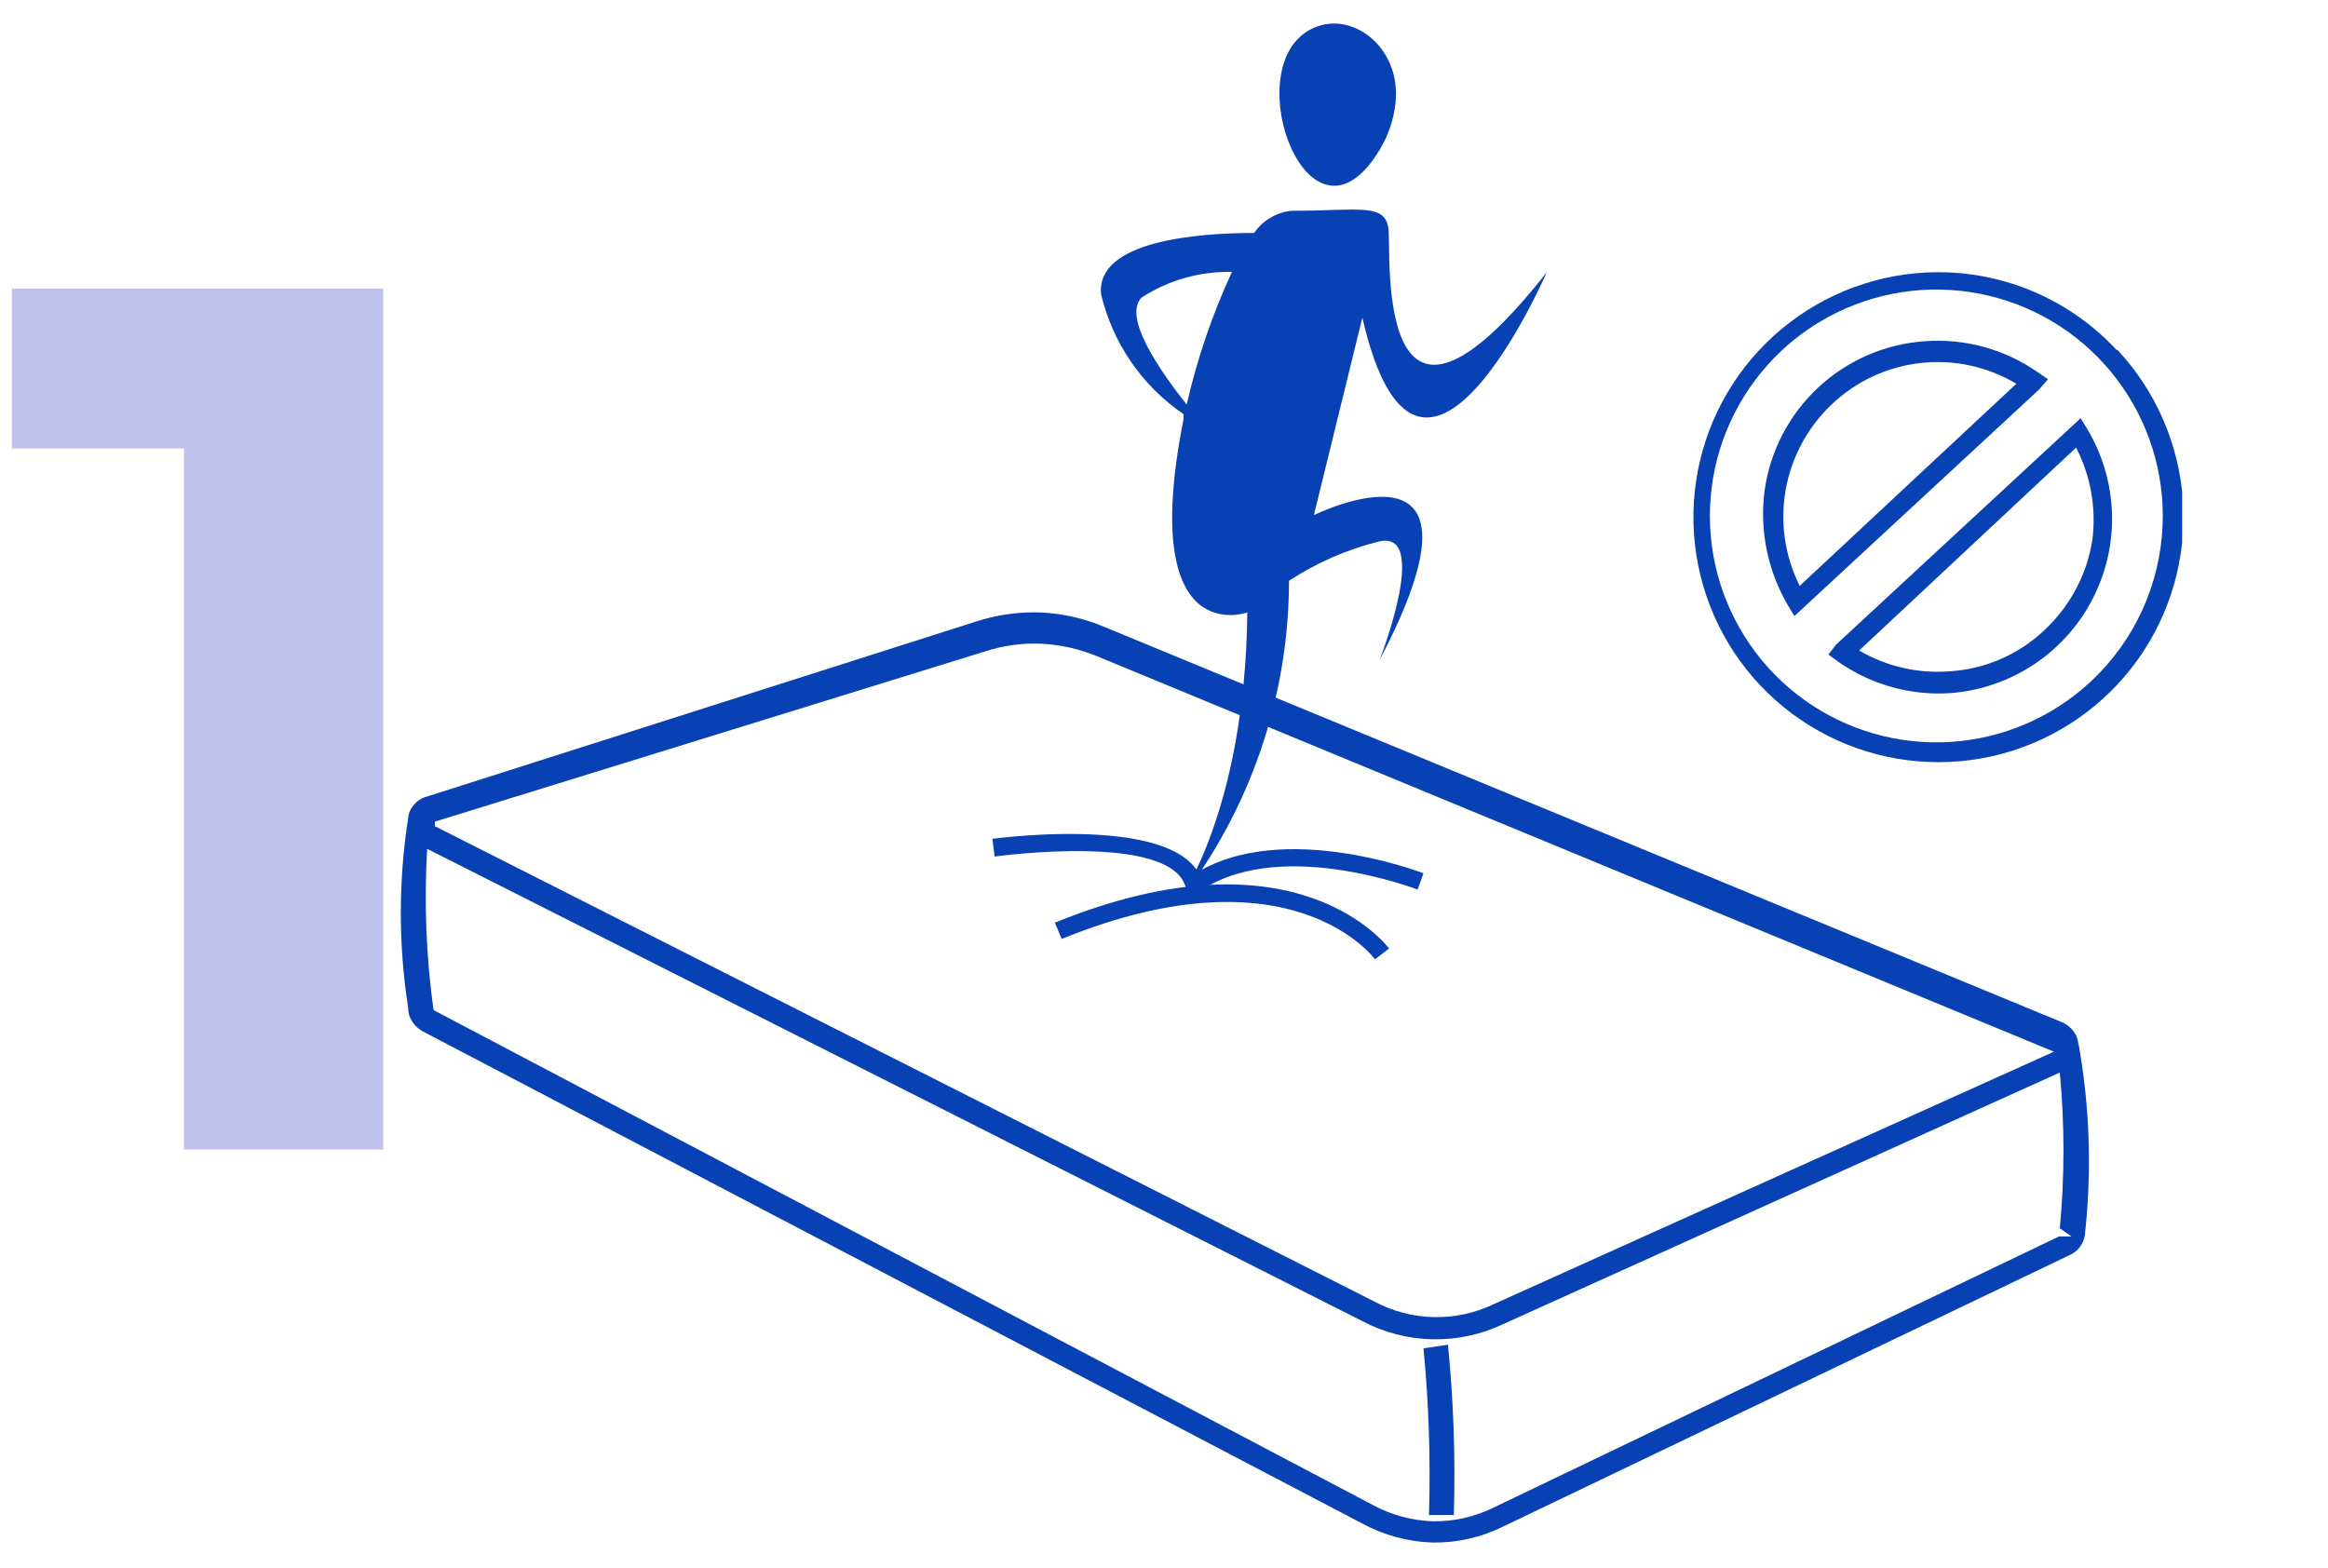
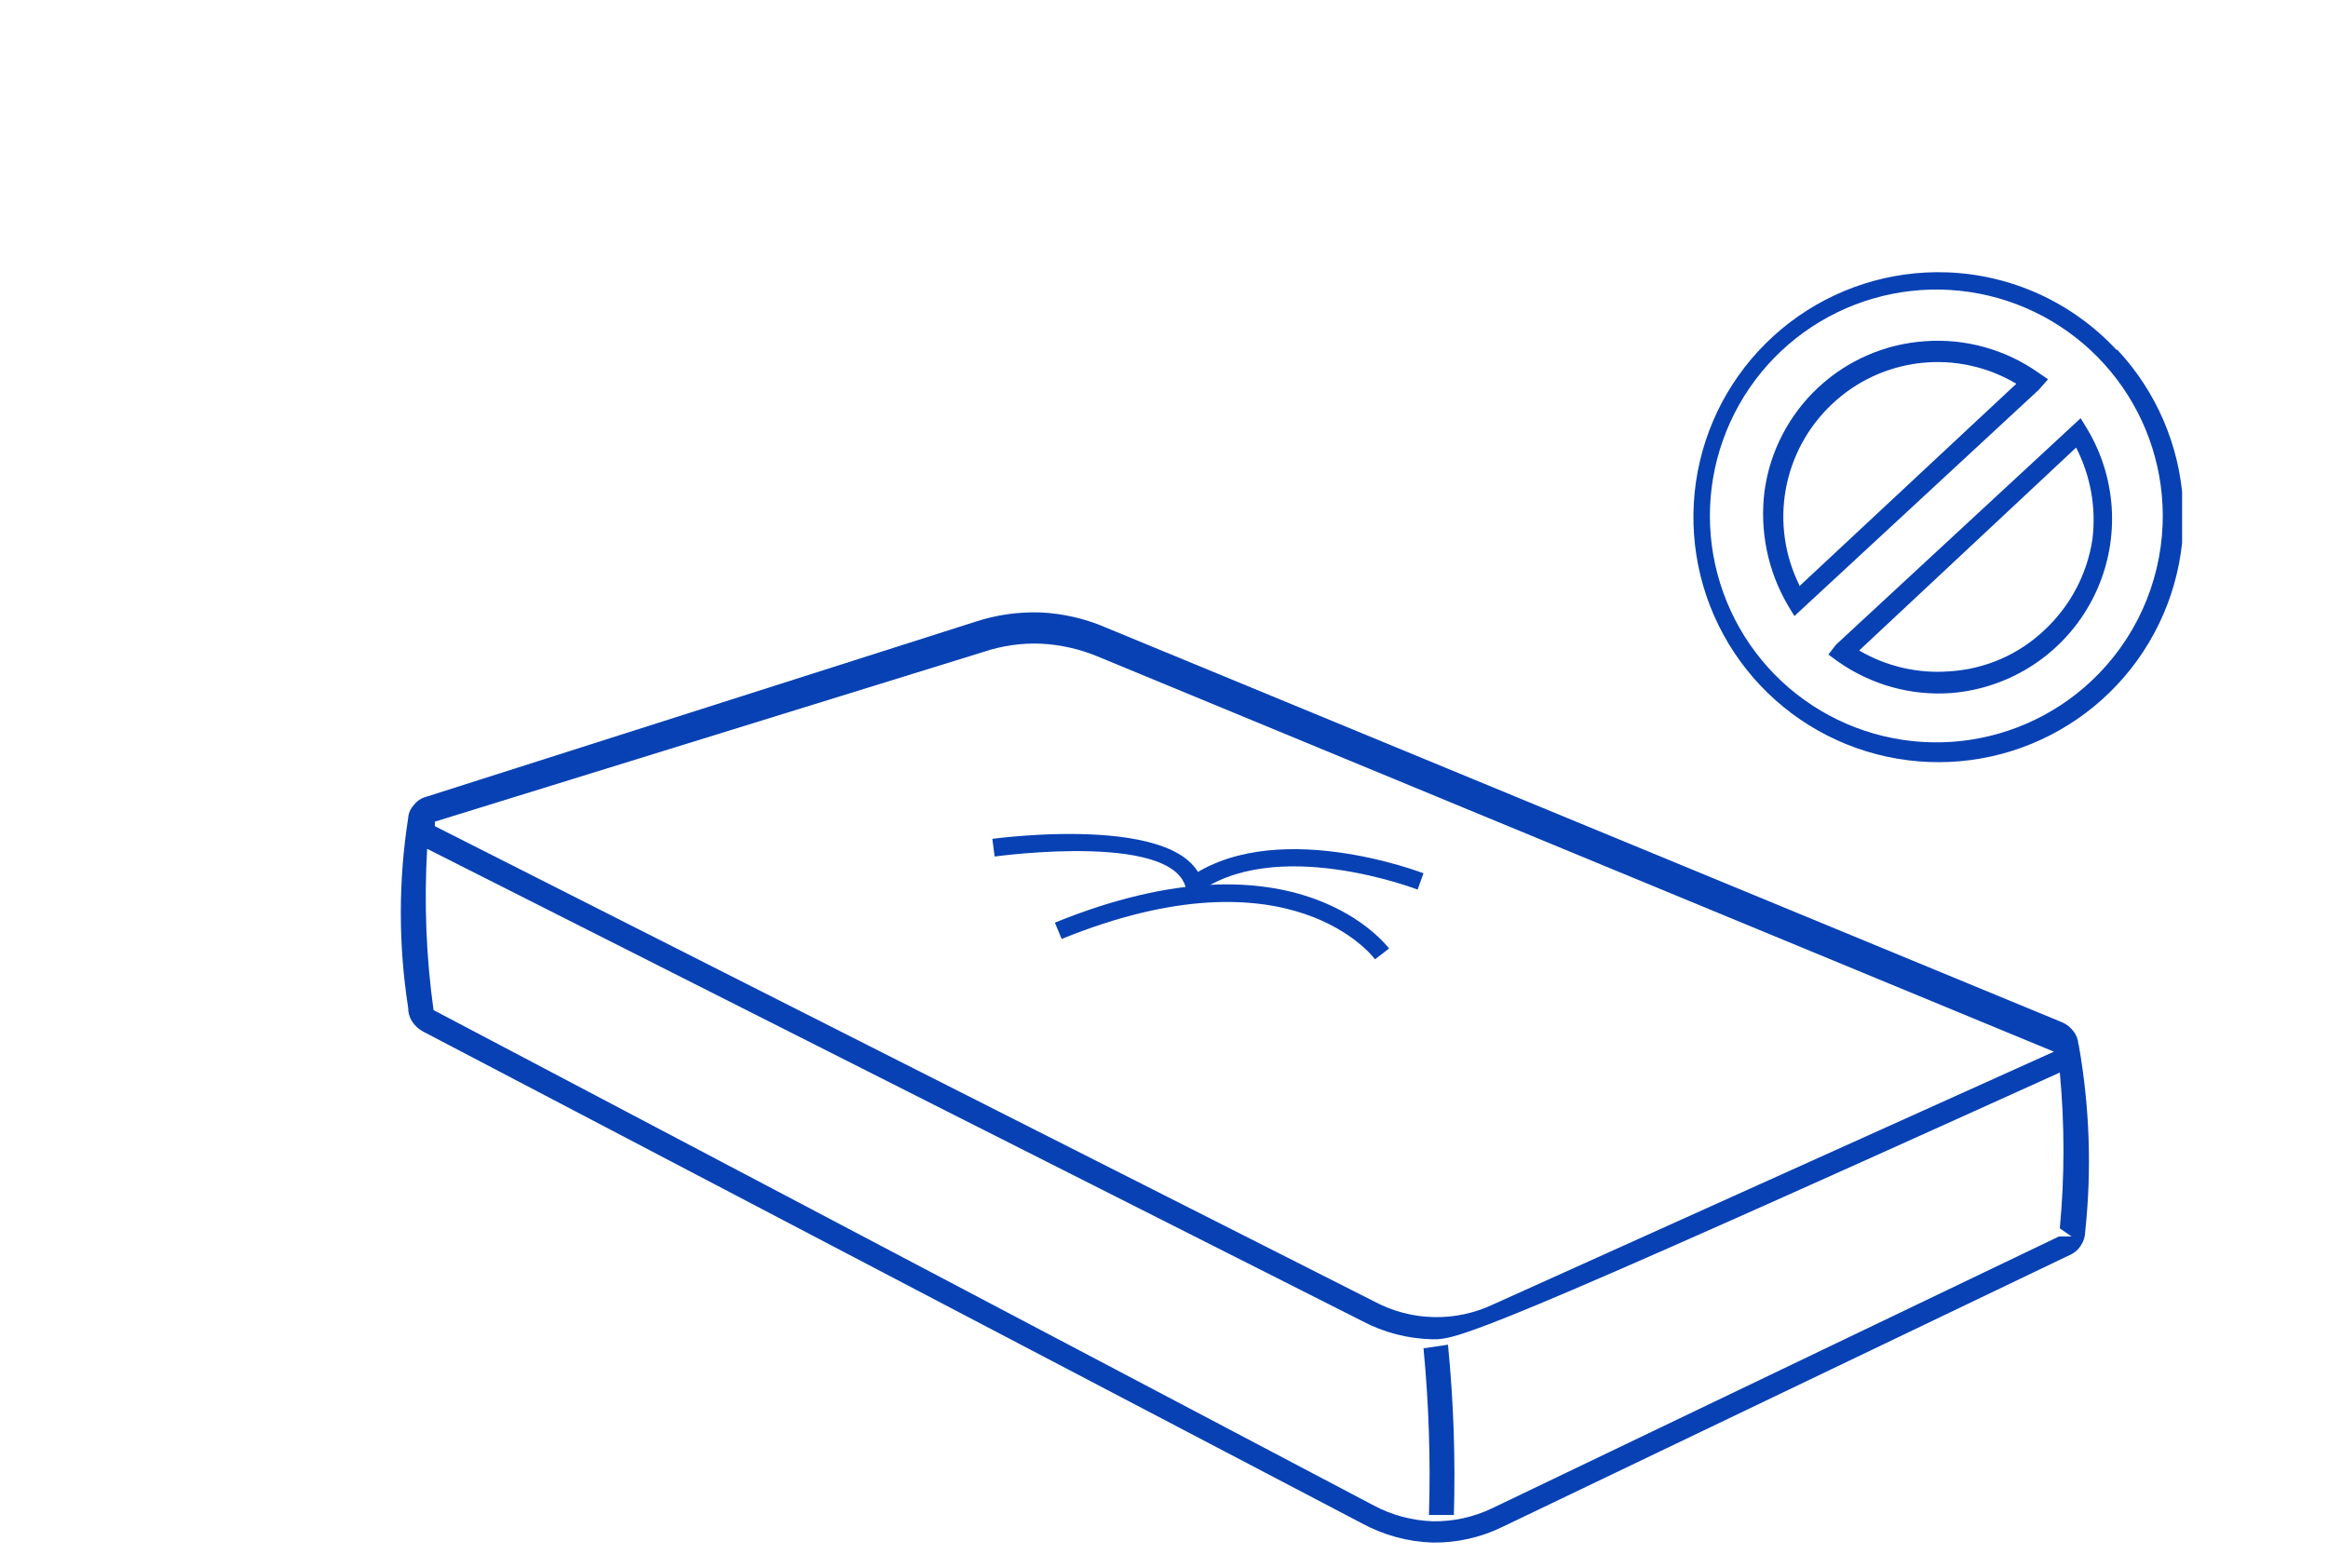
<svg xmlns="http://www.w3.org/2000/svg" width="49" height="33" viewBox="0 0 49 33" fill="none">
  <g clip-path="url(#clip0_4542_897)">
    <g clip-path="url(#clip1_4542_897)">
-       <path d="M8.066 6.076V24.197H3.872V9.441H0.25V6.076H8.066Z" fill="#282EC0" fill-opacity="0.3" />
-       <path d="M43.755 22.005C43.984 23.301 44.029 24.623 43.889 25.932C43.887 26.031 43.857 26.127 43.803 26.209C43.748 26.302 43.664 26.375 43.565 26.418L31.63 32.138C31.171 32.364 30.665 32.478 30.153 32.471C29.636 32.454 29.13 32.317 28.675 32.071L8.896 21.709C8.802 21.657 8.723 21.582 8.667 21.49C8.616 21.407 8.59 21.311 8.591 21.214C8.385 19.89 8.385 18.543 8.591 17.22C8.598 17.12 8.638 17.027 8.705 16.953C8.771 16.864 8.865 16.8 8.972 16.772L20.516 13.092C20.964 12.943 21.435 12.876 21.907 12.892C22.377 12.915 22.839 13.021 23.27 13.207L43.403 21.519C43.502 21.561 43.588 21.631 43.651 21.719C43.706 21.794 43.739 21.883 43.746 21.976M43.355 25.856C43.458 24.765 43.458 23.668 43.355 22.577L31.63 27.877C31.166 28.096 30.658 28.203 30.145 28.192C29.632 28.18 29.129 28.05 28.675 27.81L8.991 17.868C8.925 19.001 8.969 20.137 9.125 21.262L28.914 31.69C29.299 31.895 29.726 32.009 30.162 32.023C30.594 32.029 31.022 31.934 31.411 31.747L43.336 26.028H43.603L43.355 25.856ZM30.477 28.306C30.595 29.497 30.636 30.694 30.601 31.89H30.077C30.113 30.719 30.074 29.548 29.962 28.382L30.477 28.306ZM9.153 17.391L28.933 27.4C29.316 27.604 29.741 27.715 30.175 27.725C30.608 27.735 31.038 27.643 31.43 27.457L43.231 22.138L23.099 13.817C22.723 13.661 22.323 13.571 21.917 13.55C21.506 13.532 21.096 13.591 20.706 13.721L9.153 17.296V17.391Z" fill="#0841B4" />
-       <path fill-rule="evenodd" clip-rule="evenodd" d="M24.977 8.517C25.197 7.555 25.516 6.619 25.93 5.724C25.254 5.709 24.59 5.898 24.024 6.267C23.633 6.686 24.415 7.802 24.977 8.517ZM27.541 0.643C28.389 0.147 29.514 0.967 29.371 2.187C29.331 2.524 29.221 2.849 29.047 3.14C27.589 5.581 26.044 1.52 27.541 0.643ZM24.767 19.04C24.767 19.04 26.207 17.134 26.254 12.892C26.254 12.892 23.938 13.731 24.91 8.831V8.717C24.037 8.121 23.418 7.22 23.175 6.191C23.07 5.076 25.177 4.904 26.397 4.904C26.487 4.773 26.604 4.663 26.741 4.583C26.878 4.502 27.03 4.452 27.188 4.437C28.628 4.437 29.181 4.256 29.228 4.856C29.276 5.457 28.952 10.309 32.555 5.733C32.555 5.733 29.877 11.92 28.675 6.686L27.655 10.843C27.655 10.843 31.678 8.86 29.038 13.893C29.038 13.893 30.105 11.167 29.038 11.395C28.36 11.562 27.715 11.843 27.131 12.225C27.129 14.697 26.296 17.097 24.767 19.04Z" fill="#0841B4" />
+       <path d="M43.755 22.005C43.984 23.301 44.029 24.623 43.889 25.932C43.887 26.031 43.857 26.127 43.803 26.209C43.748 26.302 43.664 26.375 43.565 26.418L31.63 32.138C31.171 32.364 30.665 32.478 30.153 32.471C29.636 32.454 29.13 32.317 28.675 32.071L8.896 21.709C8.802 21.657 8.723 21.582 8.667 21.49C8.616 21.407 8.59 21.311 8.591 21.214C8.385 19.89 8.385 18.543 8.591 17.22C8.598 17.12 8.638 17.027 8.705 16.953C8.771 16.864 8.865 16.8 8.972 16.772L20.516 13.092C20.964 12.943 21.435 12.876 21.907 12.892C22.377 12.915 22.839 13.021 23.27 13.207L43.403 21.519C43.502 21.561 43.588 21.631 43.651 21.719C43.706 21.794 43.739 21.883 43.746 21.976M43.355 25.856C43.458 24.765 43.458 23.668 43.355 22.577C31.166 28.096 30.658 28.203 30.145 28.192C29.632 28.18 29.129 28.05 28.675 27.81L8.991 17.868C8.925 19.001 8.969 20.137 9.125 21.262L28.914 31.69C29.299 31.895 29.726 32.009 30.162 32.023C30.594 32.029 31.022 31.934 31.411 31.747L43.336 26.028H43.603L43.355 25.856ZM30.477 28.306C30.595 29.497 30.636 30.694 30.601 31.89H30.077C30.113 30.719 30.074 29.548 29.962 28.382L30.477 28.306ZM9.153 17.391L28.933 27.4C29.316 27.604 29.741 27.715 30.175 27.725C30.608 27.735 31.038 27.643 31.43 27.457L43.231 22.138L23.099 13.817C22.723 13.661 22.323 13.571 21.917 13.55C21.506 13.532 21.096 13.591 20.706 13.721L9.153 17.296V17.391Z" fill="#0841B4" />
      <path d="M20.887 17.658C20.887 17.658 25.377 17.038 25.339 18.84H24.977C24.977 17.467 20.945 18.03 20.935 18.03L20.887 17.658Z" fill="#0841B4" />
      <path d="M28.942 20.194C28.942 20.194 27.198 17.791 22.346 19.765L22.203 19.422C27.331 17.334 29.228 19.965 29.238 19.965L28.942 20.194Z" fill="#0841B4" />
      <path d="M29.838 18.726C29.838 18.726 26.807 17.553 25.148 18.84L24.919 18.554C26.75 17.134 29.953 18.382 29.962 18.382L29.838 18.726Z" fill="#0841B4" />
      <path d="M42.916 8.202L37.769 12.968L37.636 12.749C37.208 12.022 37.034 11.174 37.14 10.337C37.254 9.502 37.654 8.732 38.27 8.157C38.887 7.582 39.683 7.238 40.524 7.182C41.367 7.122 42.205 7.354 42.898 7.84L43.107 7.983L42.916 8.202ZM37.874 12.339L42.44 8.078C41.835 7.717 41.128 7.563 40.428 7.641C39.728 7.718 39.072 8.022 38.56 8.507C38.052 8.985 37.711 9.613 37.587 10.3C37.463 10.987 37.564 11.695 37.874 12.32V12.339ZM38.646 13.569L43.794 8.803L43.927 9.022C44.251 9.559 44.431 10.17 44.453 10.796C44.474 11.423 44.335 12.044 44.048 12.602C43.762 13.16 43.338 13.635 42.816 13.983C42.294 14.33 41.692 14.539 41.067 14.589C40.224 14.649 39.386 14.416 38.694 13.931L38.484 13.778L38.646 13.569ZM43.698 9.422L39.132 13.693C39.708 14.03 40.373 14.184 41.039 14.131C41.784 14.085 42.49 13.778 43.031 13.264C43.573 12.76 43.929 12.088 44.041 11.357C44.124 10.692 44.005 10.018 43.698 9.422ZM45.519 11.043C45.561 9.94 45.219 8.856 44.551 7.978C43.884 7.099 42.932 6.479 41.858 6.224C40.784 5.969 39.655 6.094 38.663 6.579C37.672 7.063 36.879 7.877 36.421 8.881C35.962 9.885 35.866 11.017 36.15 12.084C36.433 13.15 37.077 14.086 37.973 14.73C38.87 15.375 39.961 15.688 41.063 15.617C42.164 15.546 43.207 15.095 44.013 14.341C44.93 13.483 45.471 12.297 45.519 11.043ZM44.566 7.363C45.381 8.235 45.869 9.362 45.947 10.553C46.024 11.744 45.685 12.925 44.989 13.895C44.293 14.864 43.282 15.562 42.129 15.87C40.976 16.177 39.752 16.075 38.665 15.581C37.579 15.087 36.697 14.232 36.171 13.16C35.645 12.089 35.507 10.868 35.78 9.706C36.053 8.545 36.721 7.513 37.67 6.789C38.618 6.064 39.789 5.691 40.981 5.733C41.654 5.757 42.315 5.914 42.926 6.193C43.538 6.473 44.089 6.871 44.547 7.363H44.566Z" fill="#0841B4" />
    </g>
  </g>
  <defs>
    <clipPath id="clip0_4542_897">
      <rect width="48" height="32" fill="white" transform="translate(0.25 0.5)" />
    </clipPath>
    <clipPath id="clip1_4542_897">
      <rect width="45.679" height="32" fill="white" transform="translate(0.25 0.5)" />
    </clipPath>
  </defs>
</svg>